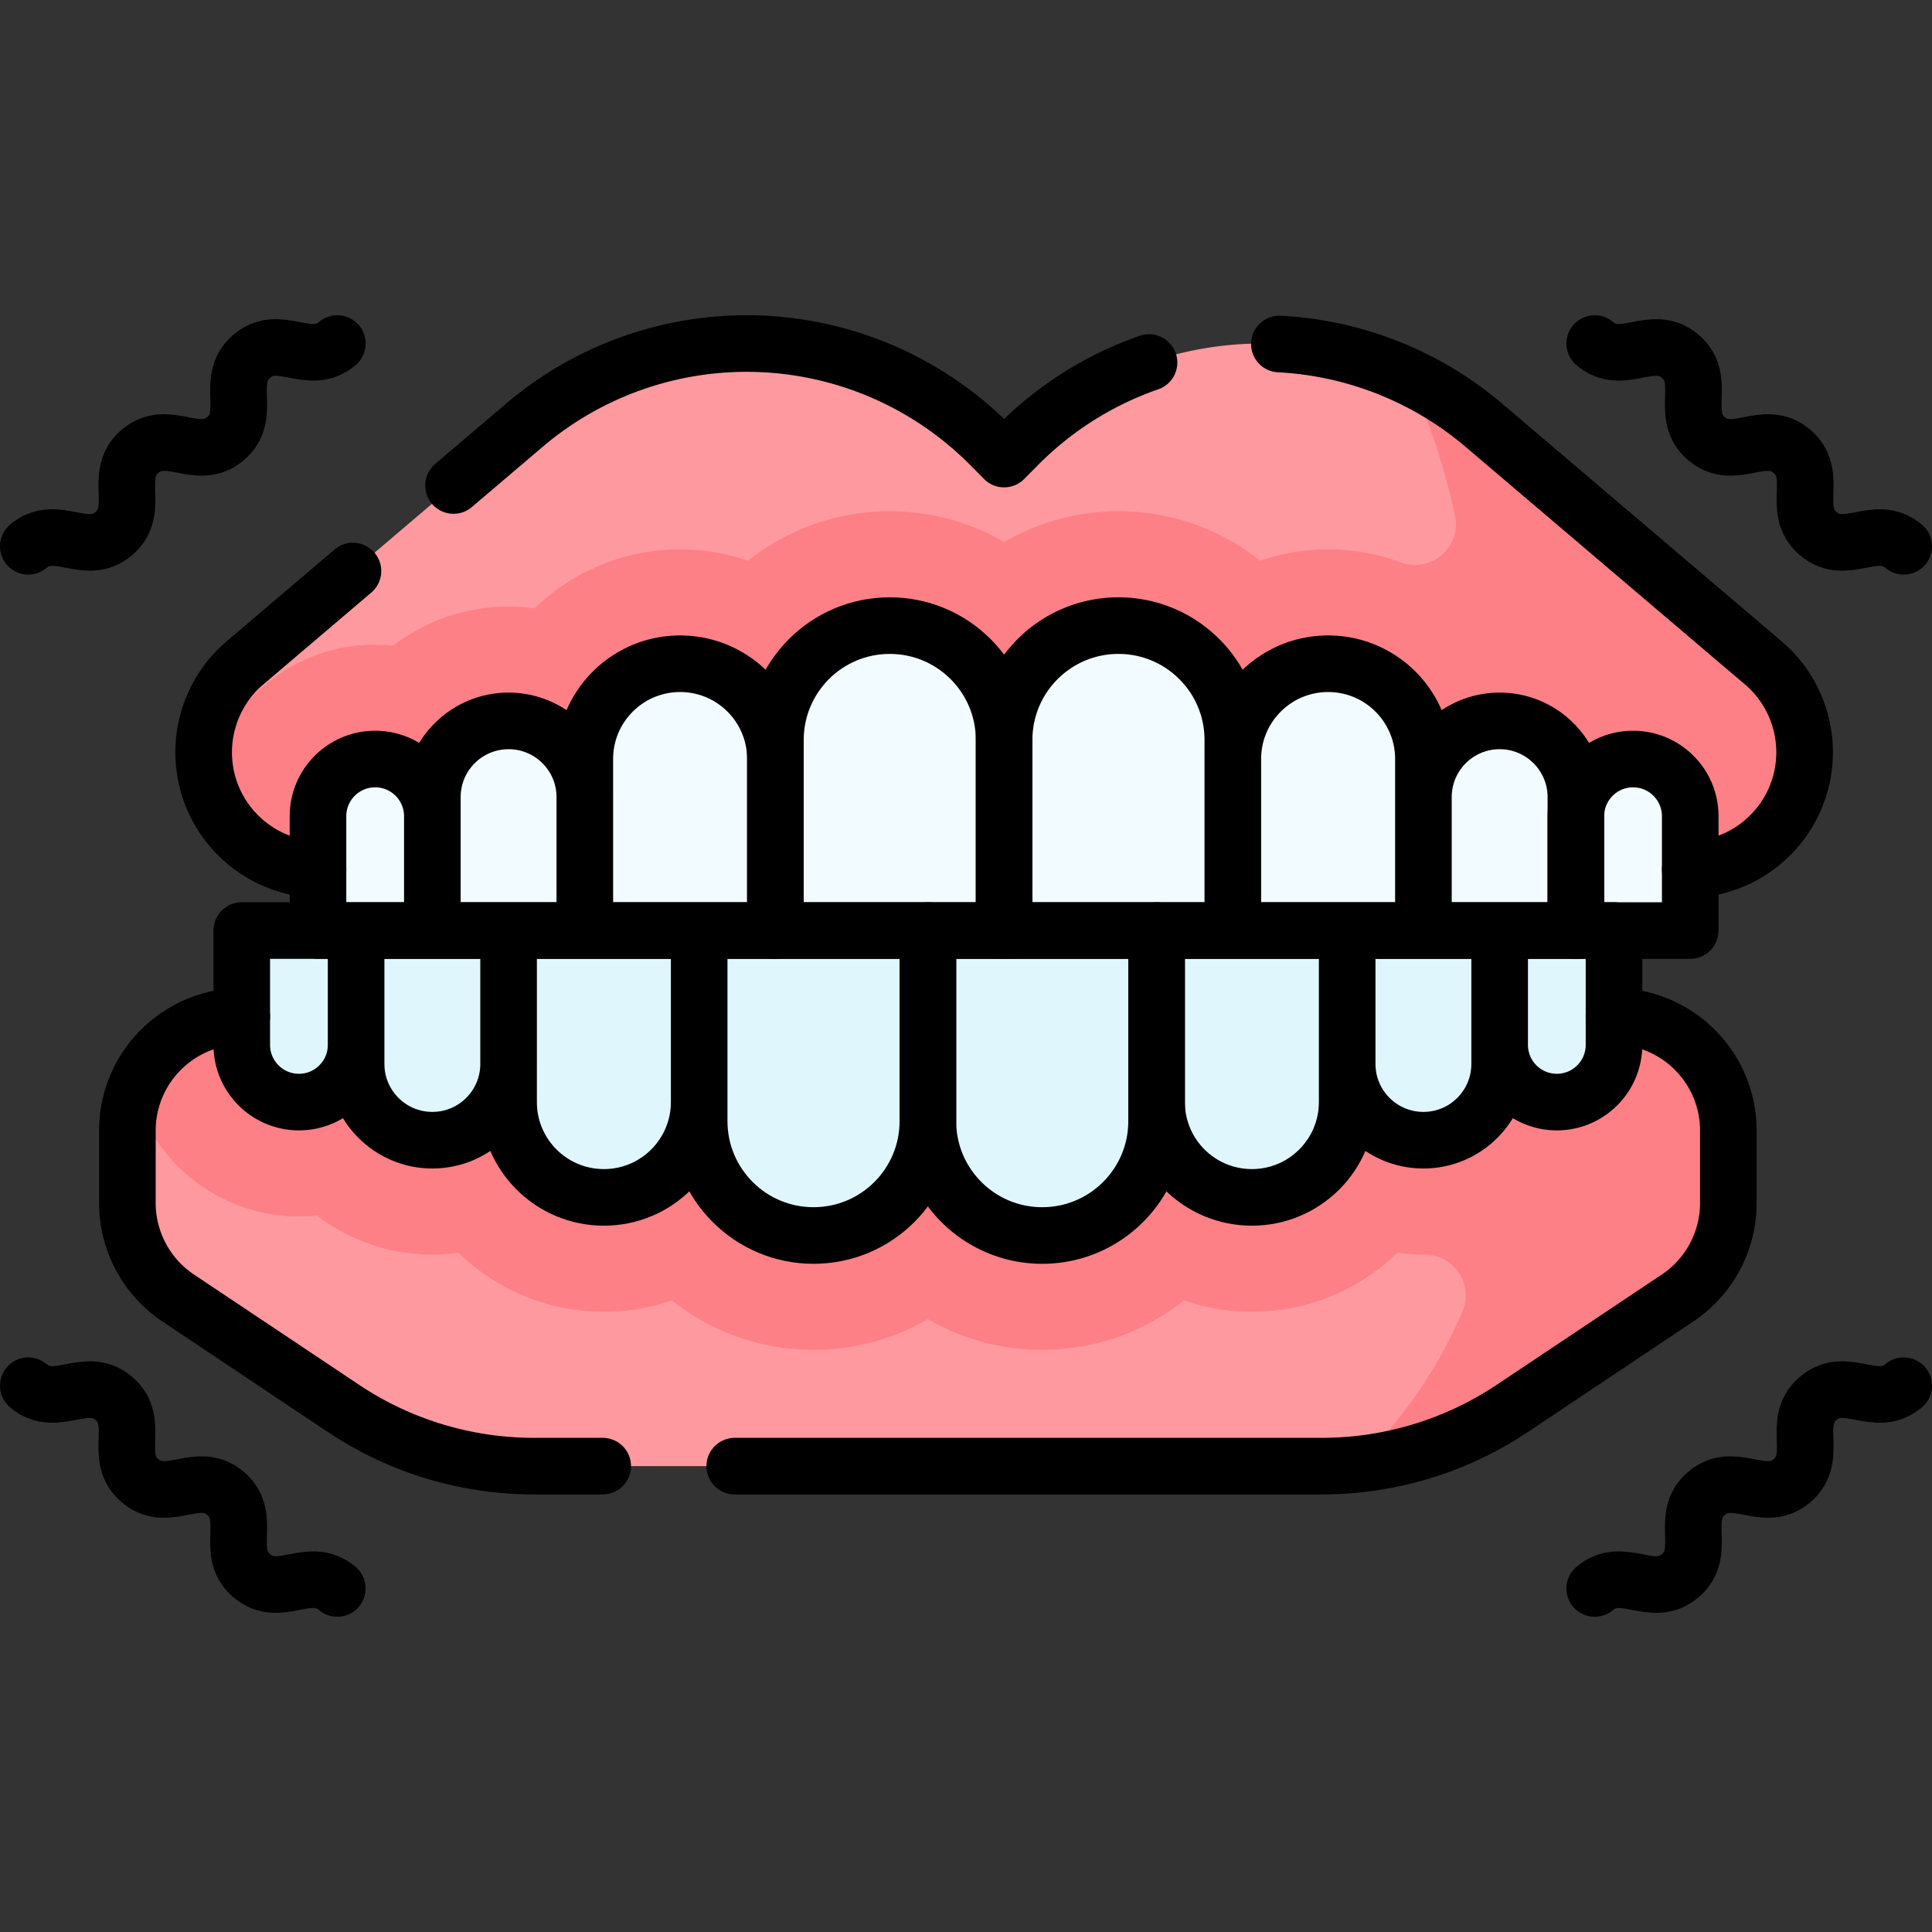
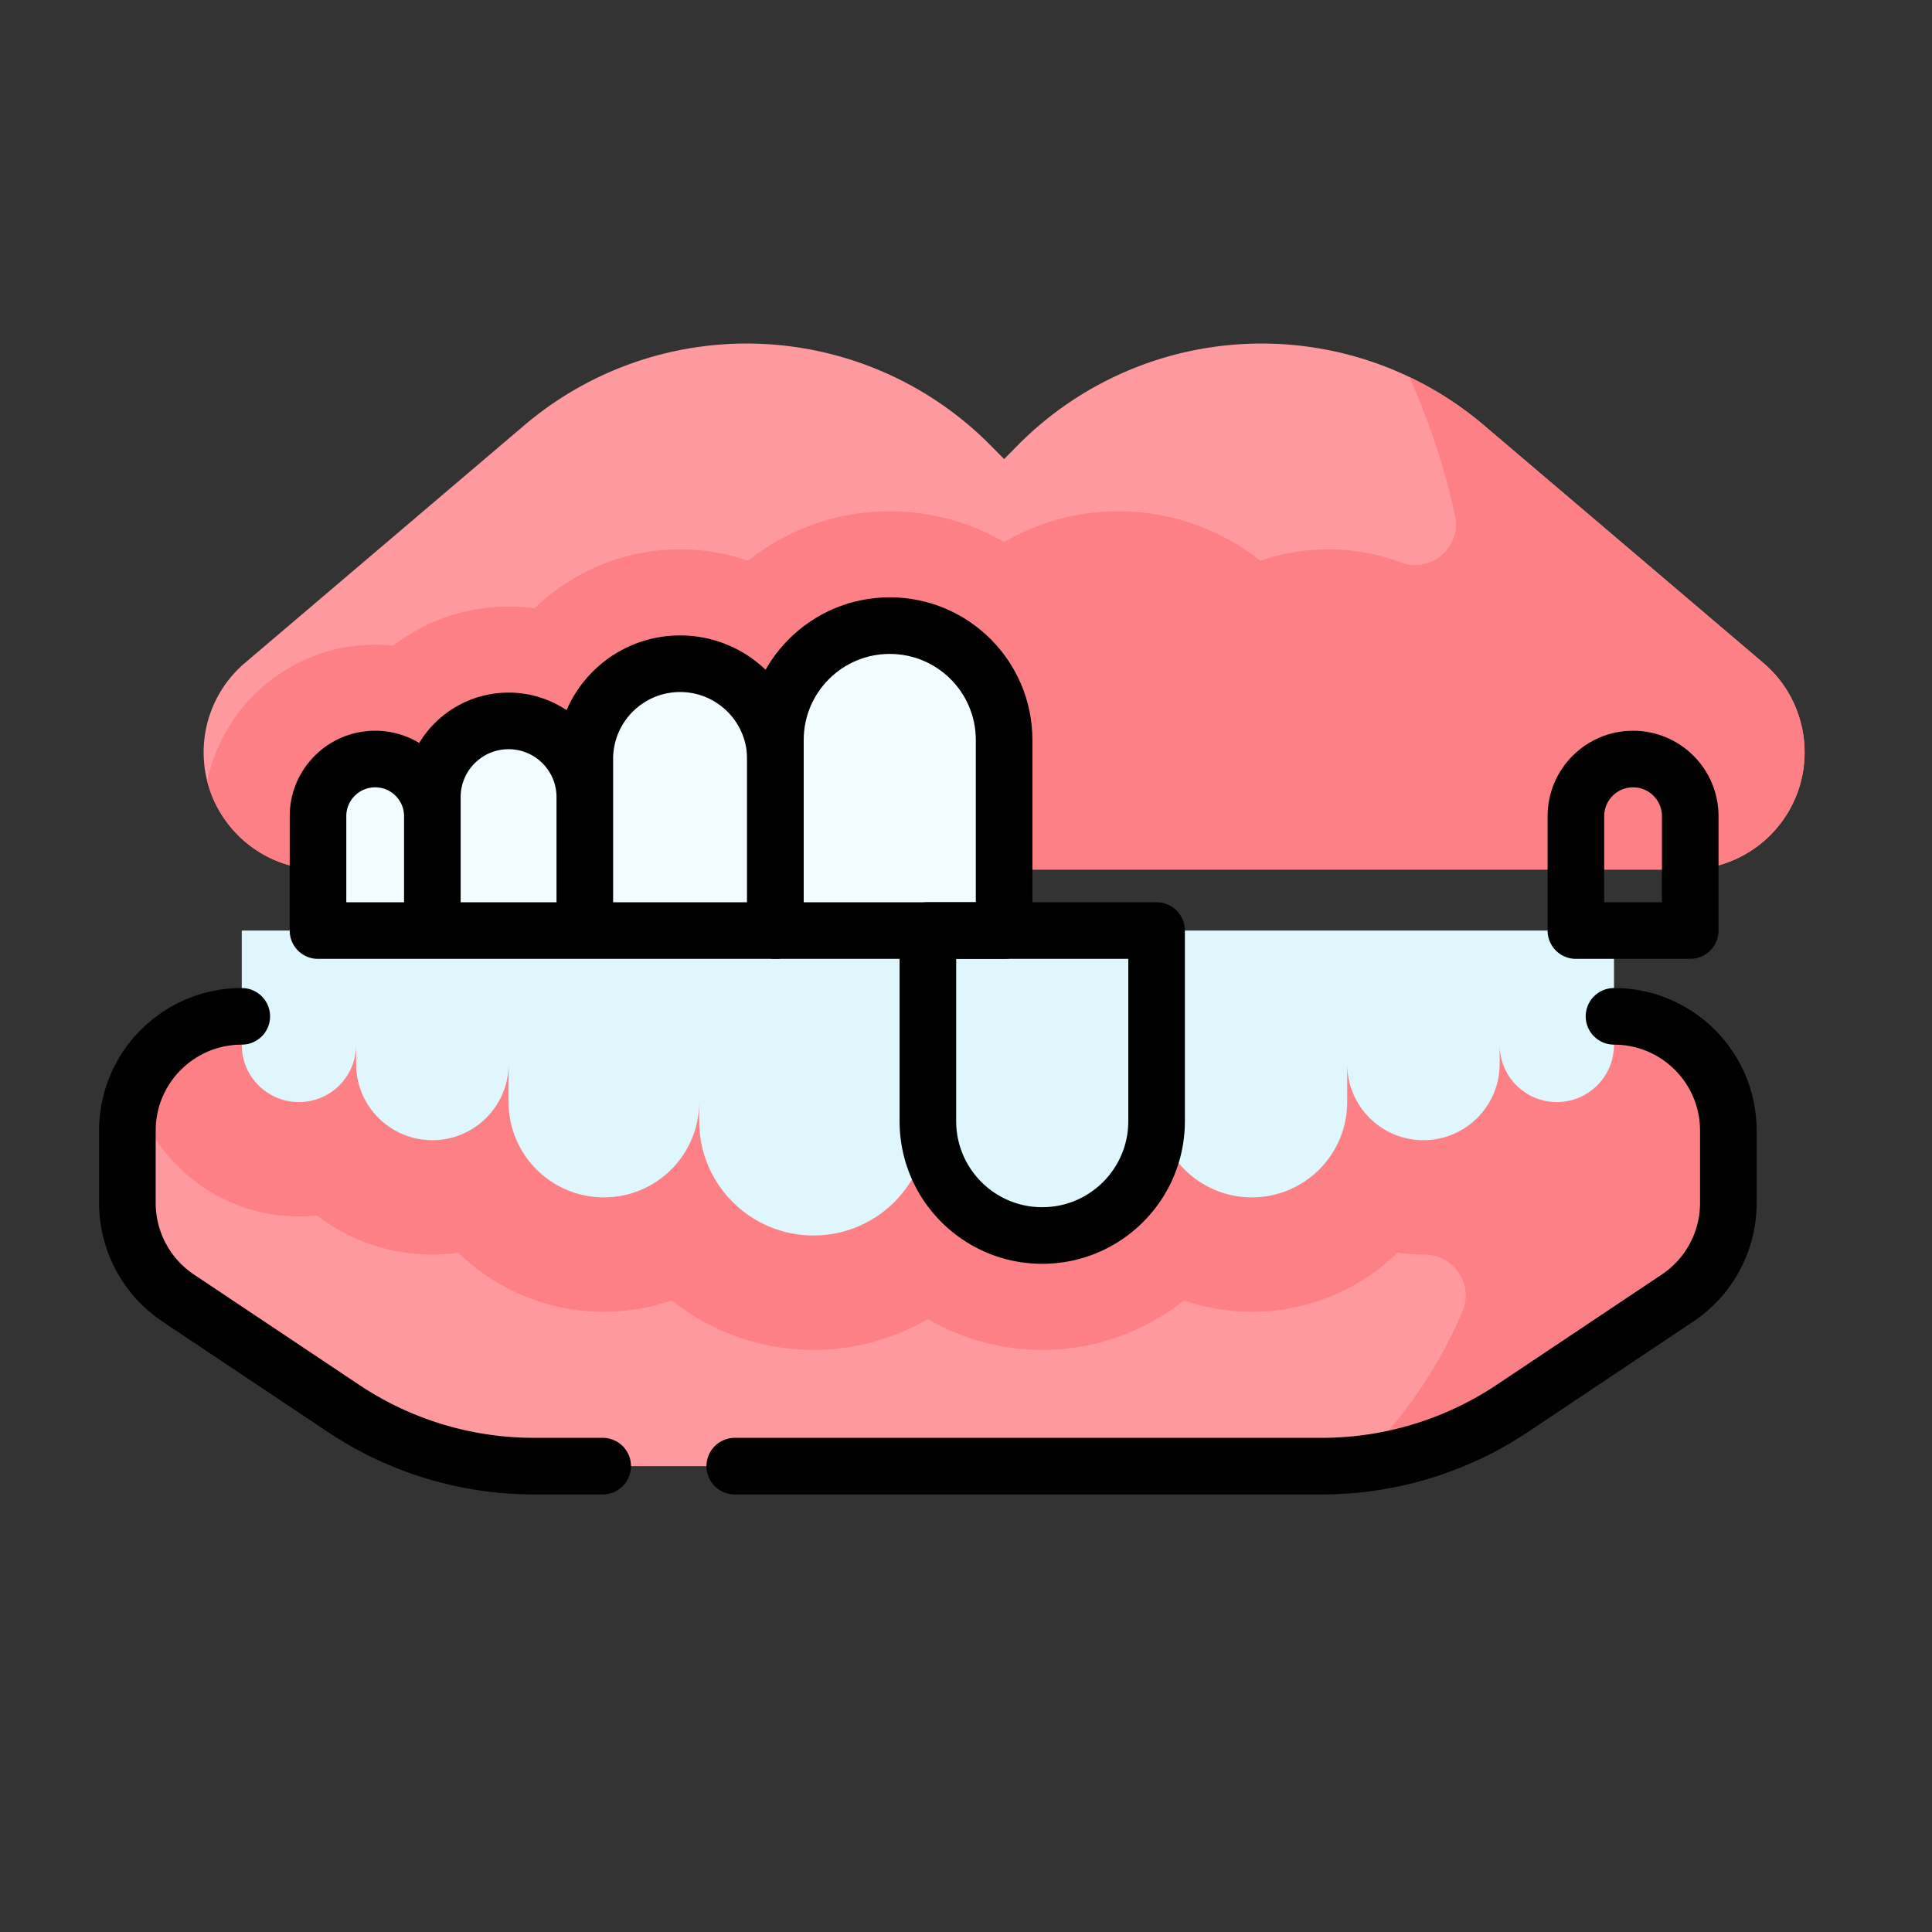
<svg xmlns="http://www.w3.org/2000/svg" version="1.1" width="512" height="512" x="0" y="0" viewBox="0 0 512 512" style="enable-background:new 0 0 512 512" xml:space="preserve" class="">
  <rect x="0" y="0" width="512" height="512" fill="#333333" stroke="none" />
  <g>
    <path d="M53.967 199.358a31.087 31.087 0 0 1 10.946-23.68l74.033-62.968a90.939 90.939 0 0 1 123.539 5.289l3.616 3.652 3.616-3.652a90.935 90.935 0 0 1 123.539-5.289l74.033 62.968a31.09 31.09 0 0 1 10.946 23.68c0 17.169-13.918 31.087-31.087 31.087H85.055c-17.169.001-31.088-13.918-31.088-31.087z" style="" fill="#FE99A0" data-original="#fe99a0" class="" opacity="1" />
    <path d="m467.29 175.678-74.033-62.968a90.868 90.868 0 0 0-19.817-12.823 182.778 182.778 0 0 1 12.158 36.749c1.814 8.367-6.386 15.372-14.413 12.394a55.148 55.148 0 0 0-19.22-3.438 55.297 55.297 0 0 0-17.984 3.004c-10.338-8.194-23.39-13.106-37.575-13.106a60.213 60.213 0 0 0-30.305 8.154 60.213 60.213 0 0 0-30.305-8.154c-14.185 0-27.237 4.911-37.575 13.106a55.302 55.302 0 0 0-17.984-3.004c-14.975 0-28.576 5.966-38.578 15.633a50.695 50.695 0 0 0-6.88-.481c-11.491 0-22.093 3.865-30.589 10.353a45.773 45.773 0 0 0-4.766-.251c-21.886 0-40.206 15.549-44.502 36.179 3.415 13.461 15.609 23.421 30.132 23.421h362.094c17.169 0 31.087-13.918 31.087-31.087a31.086 31.086 0 0 0-10.945-23.681z" style="" fill="#FD8087" data-original="#fd8087" class="" opacity="1" />
-     <path d="M326.711 246.608h-60.61V196.1c0-16.737 13.568-30.305 30.305-30.305 16.737 0 30.305 13.568 30.305 30.305v50.508zM377.219 246.608h-50.508v-45.457c0-13.947 11.307-25.254 25.254-25.254 13.947 0 25.254 11.307 25.254 25.254v45.457zM417.626 246.608H377.22v-35.356c0-11.158 9.045-20.203 20.203-20.203s20.203 9.045 20.203 20.203v35.356zM447.931 246.608h-30.305v-30.305c0-8.368 6.784-15.152 15.152-15.152 8.368 0 15.152 6.784 15.152 15.152v30.305z" style="" fill="#F2FBFF" data-original="#f2fbff" class="" opacity="1" />
    <path d="M205.492 246.608h60.61V196.1c0-16.737-13.568-30.305-30.305-30.305-16.737 0-30.305 13.568-30.305 30.305v50.508z" style="" fill="#F2FBFF" data-original="#f2fbff" class="" opacity="1" />
    <path d="M154.984 246.608h50.508v-45.457c0-13.947-11.307-25.254-25.254-25.254-13.947 0-25.254 11.307-25.254 25.254v45.457zM114.577 246.608h40.407v-35.356c0-11.158-9.045-20.203-20.203-20.203s-20.203 9.045-20.203 20.203v35.356zM84.272 246.608h30.305v-30.305c0-8.368-6.784-15.152-15.152-15.152-8.368 0-15.152 6.784-15.152 15.152v30.305z" style="" fill="#F2FBFF" data-original="#f2fbff" class="" opacity="1" />
    <path d="M33.764 299.642v19.155a30.304 30.304 0 0 0 13.472 25.2l43.749 29.224a90.914 90.914 0 0 0 50.5 15.315h208.827a90.922 90.922 0 0 0 50.5-15.315l43.749-29.224a30.307 30.307 0 0 0 13.472-25.2v-19.155c0-16.737-13.568-30.305-30.305-30.305H64.069c-16.737 0-30.305 13.568-30.305 30.305z" style="" fill="#FE99A0" data-original="#fe99a0" class="" opacity="1" />
    <path d="M359.597 388.05a90.908 90.908 0 0 0 41.214-14.829l43.749-29.224a30.307 30.307 0 0 0 13.472-25.2v-19.155c0-16.737-13.568-30.305-30.305-30.305H64.069c-13.154 0-24.347 8.383-28.537 20.096 5.452 18.994 22.967 32.937 43.69 32.937 1.61 0 3.199-.087 4.766-.251 8.496 6.488 19.098 10.353 30.589 10.353 2.335 0 4.628-.173 6.88-.481 10.002 9.667 23.602 15.633 38.578 15.633a55.297 55.297 0 0 0 17.984-3.004c10.338 8.194 23.39 13.106 37.575 13.106a60.213 60.213 0 0 0 30.305-8.154 60.213 60.213 0 0 0 30.305 8.154c14.185 0 27.237-4.911 37.575-13.106a55.302 55.302 0 0 0 17.984 3.004c14.975 0 28.576-5.966 38.578-15.633 2.251.308 4.545.481 6.88.481h.172c7.855-.026 13.259 7.856 10.176 15.081a123.548 123.548 0 0 1-27.972 40.497z" style="" fill="#FD8087" data-original="#fd8087" class="" opacity="1" />
    <path d="M306.508 246.608h-60.61v50.508c0 16.737 13.568 30.305 30.305 30.305 16.737 0 30.305-13.568 30.305-30.305v-50.508zM357.016 246.608h-50.508v45.457c0 13.947 11.307 25.254 25.254 25.254 13.947 0 25.254-11.307 25.254-25.254v-45.457zM397.423 246.608h-40.406v35.356c0 11.158 9.045 20.203 20.203 20.203s20.203-9.045 20.203-20.203v-35.356zM427.728 246.608h-30.305v30.305c0 8.368 6.784 15.152 15.152 15.152 8.368 0 15.152-6.784 15.152-15.152v-30.305z" style="" fill="#DFF6FD" data-original="#dff6fd" class="" opacity="1" />
    <path d="M185.289 246.608h60.61v50.508c0 16.737-13.568 30.305-30.305 30.305-16.737 0-30.305-13.568-30.305-30.305v-50.508zM134.78 246.608h50.508v45.457c0 13.947-11.307 25.254-25.254 25.254-13.947 0-25.254-11.307-25.254-25.254v-45.457zM94.374 246.608h40.406v35.356c0 11.158-9.045 20.203-20.203 20.203s-20.203-9.045-20.203-20.203v-35.356zM64.069 246.608h30.305v30.305c0 8.368-6.784 15.152-15.152 15.152-8.368 0-15.152-6.784-15.152-15.152v-30.305z" style="" fill="#DFF6FD" data-original="#dff6fd" class="" opacity="1" />
-     <path d="M339.05 91.171c9.17.47 18.15 2.33 26.67 5.46a90.79 90.79 0 0 1 27.54 16.08l74.03 62.96a31.092 31.092 0 0 1 10.95 23.69c0 8.58-3.48 16.36-9.11 21.98a30.937 30.937 0 0 1-21.2 9.09M120.19 128.661l18.75-15.95a90.928 90.928 0 0 1 93.93-14.66 91.223 91.223 0 0 1 29.62 19.95l3.61 3.65 3.62-3.65a90.892 90.892 0 0 1 34.78-21.92M84.27 230.431c-16.81-.41-30.3-14.17-30.3-31.07 0-4.55 1-9 2.87-13.05a31.01 31.01 0 0 1 8.08-10.64l28.61-24.34M326.711 246.608h-60.61V196.1c0-16.737 13.568-30.305 30.305-30.305h0c16.737 0 30.305 13.568 30.305 30.305v50.508zM377.219 246.608h-50.508v-45.457c0-13.947 11.307-25.254 25.254-25.254h0c13.947 0 25.254 11.307 25.254 25.254v45.457zM417.626 246.608H377.22v-35.356c0-11.158 9.045-20.203 20.203-20.203h0c11.158 0 20.203 9.045 20.203 20.203v35.356z" style="stroke-linecap: round; stroke-linejoin: round; stroke-miterlimit: 10;" fill="none" stroke="#000000" stroke-width="15px" stroke-linecap="round" stroke-linejoin="round" stroke-miterlimit="10" data-original="#000000" class="" />
    <path d="M447.931 246.608h-30.305v-30.305c0-8.368 6.784-15.152 15.152-15.152h0c8.368 0 15.152 6.784 15.152 15.152v30.305zM205.492 246.608h60.61V196.1c0-16.737-13.568-30.305-30.305-30.305h0c-16.737 0-30.305 13.568-30.305 30.305v50.508z" style="stroke-linecap: round; stroke-linejoin: round; stroke-miterlimit: 10;" fill="none" stroke="#000000" stroke-width="15px" stroke-linecap="round" stroke-linejoin="round" stroke-miterlimit="10" data-original="#000000" class="" />
    <path d="M154.984 246.608h50.508v-45.457c0-13.947-11.307-25.254-25.254-25.254h0c-13.947 0-25.254 11.307-25.254 25.254v45.457zM114.577 246.608h40.407v-35.356c0-11.158-9.045-20.203-20.203-20.203h0c-11.158 0-20.203 9.045-20.203 20.203v35.356zM84.272 246.608h30.305v-30.305c0-8.368-6.784-15.152-15.152-15.152h0c-8.368 0-15.152 6.784-15.152 15.152v30.305zM427.73 269.341c16.73 0 30.3 13.56 30.3 30.3v19.16a30.31 30.31 0 0 1-13.47 25.2l-43.75 29.22a90.882 90.882 0 0 1-50.5 15.32H194.72M64.07 269.341c-16.74 0-30.31 13.56-30.31 30.3v19.16a30.32 30.32 0 0 0 13.48 25.2l43.75 29.22a90.85 90.85 0 0 0 50.49 15.32h18.24M306.508 246.608h-60.61v50.508c0 16.737 13.568 30.305 30.305 30.305h0c16.737 0 30.305-13.568 30.305-30.305v-50.508z" style="stroke-linecap: round; stroke-linejoin: round; stroke-miterlimit: 10;" fill="none" stroke="#000000" stroke-width="15px" stroke-linecap="round" stroke-linejoin="round" stroke-miterlimit="10" data-original="#000000" class="" />
-     <path d="M357.016 246.608h-50.508v45.457c0 13.947 11.307 25.254 25.254 25.254h0c13.947 0 25.254-11.307 25.254-25.254v-45.457zM397.423 246.608h-40.406v35.356c0 11.158 9.045 20.203 20.203 20.203h0c11.158 0 20.203-9.045 20.203-20.203v-35.356zM427.728 246.608h-30.305v30.305c0 8.368 6.784 15.152 15.152 15.152h0c8.368 0 15.152-6.784 15.152-15.152v-30.305zM185.289 246.608h60.61v50.508c0 16.737-13.568 30.305-30.305 30.305h0c-16.737 0-30.305-13.568-30.305-30.305v-50.508zM134.78 246.608h50.508v45.457c0 13.947-11.307 25.254-25.254 25.254h0c-13.947 0-25.254-11.307-25.254-25.254v-45.457zM94.374 246.608h40.406v35.356c0 11.158-9.045 20.203-20.203 20.203h0c-11.158 0-20.203-9.045-20.203-20.203v-35.356zM64.069 246.608h30.305v30.305c0 8.368-6.784 15.152-15.152 15.152h0c-8.368 0-15.152-6.784-15.152-15.152v-30.305zM7.5 144.777c7.401-6.294 15.254 2.939 22.655-3.355 7.403-6.297-.451-15.53 6.953-21.827 7.401-6.295 15.254 2.939 22.655-3.356 7.406-6.299-.448-15.533 6.958-21.832s15.26 2.935 22.665-3.364M504.5 144.777c-7.401-6.294-15.254 2.939-22.655-3.355-7.403-6.297.451-15.53-6.953-21.827-7.401-6.295-15.254 2.939-22.655-3.356-7.406-6.299.448-15.533-6.958-21.832-7.406-6.299-15.26 2.935-22.665-3.364M7.5 367.225c7.401 6.294 15.254-2.939 22.655 3.355 7.403 6.297-.451 15.53 6.953 21.827 7.401 6.295 15.254-2.939 22.655 3.356 7.406 6.299-.448 15.533 6.958 21.832s15.26-2.935 22.665 3.364M504.5 367.225c-7.401 6.294-15.254-2.939-22.655 3.355-7.403 6.297.451 15.53-6.953 21.827-7.401 6.295-15.254-2.939-22.655 3.356-7.406 6.299.448 15.533-6.958 21.832-7.406 6.299-15.26-2.935-22.665 3.364" style="stroke-linecap: round; stroke-linejoin: round; stroke-miterlimit: 10;" fill="none" stroke="#000000" stroke-width="15px" stroke-linecap="round" stroke-linejoin="round" stroke-miterlimit="10" data-original="#000000" class="" />
  </g>
</svg>